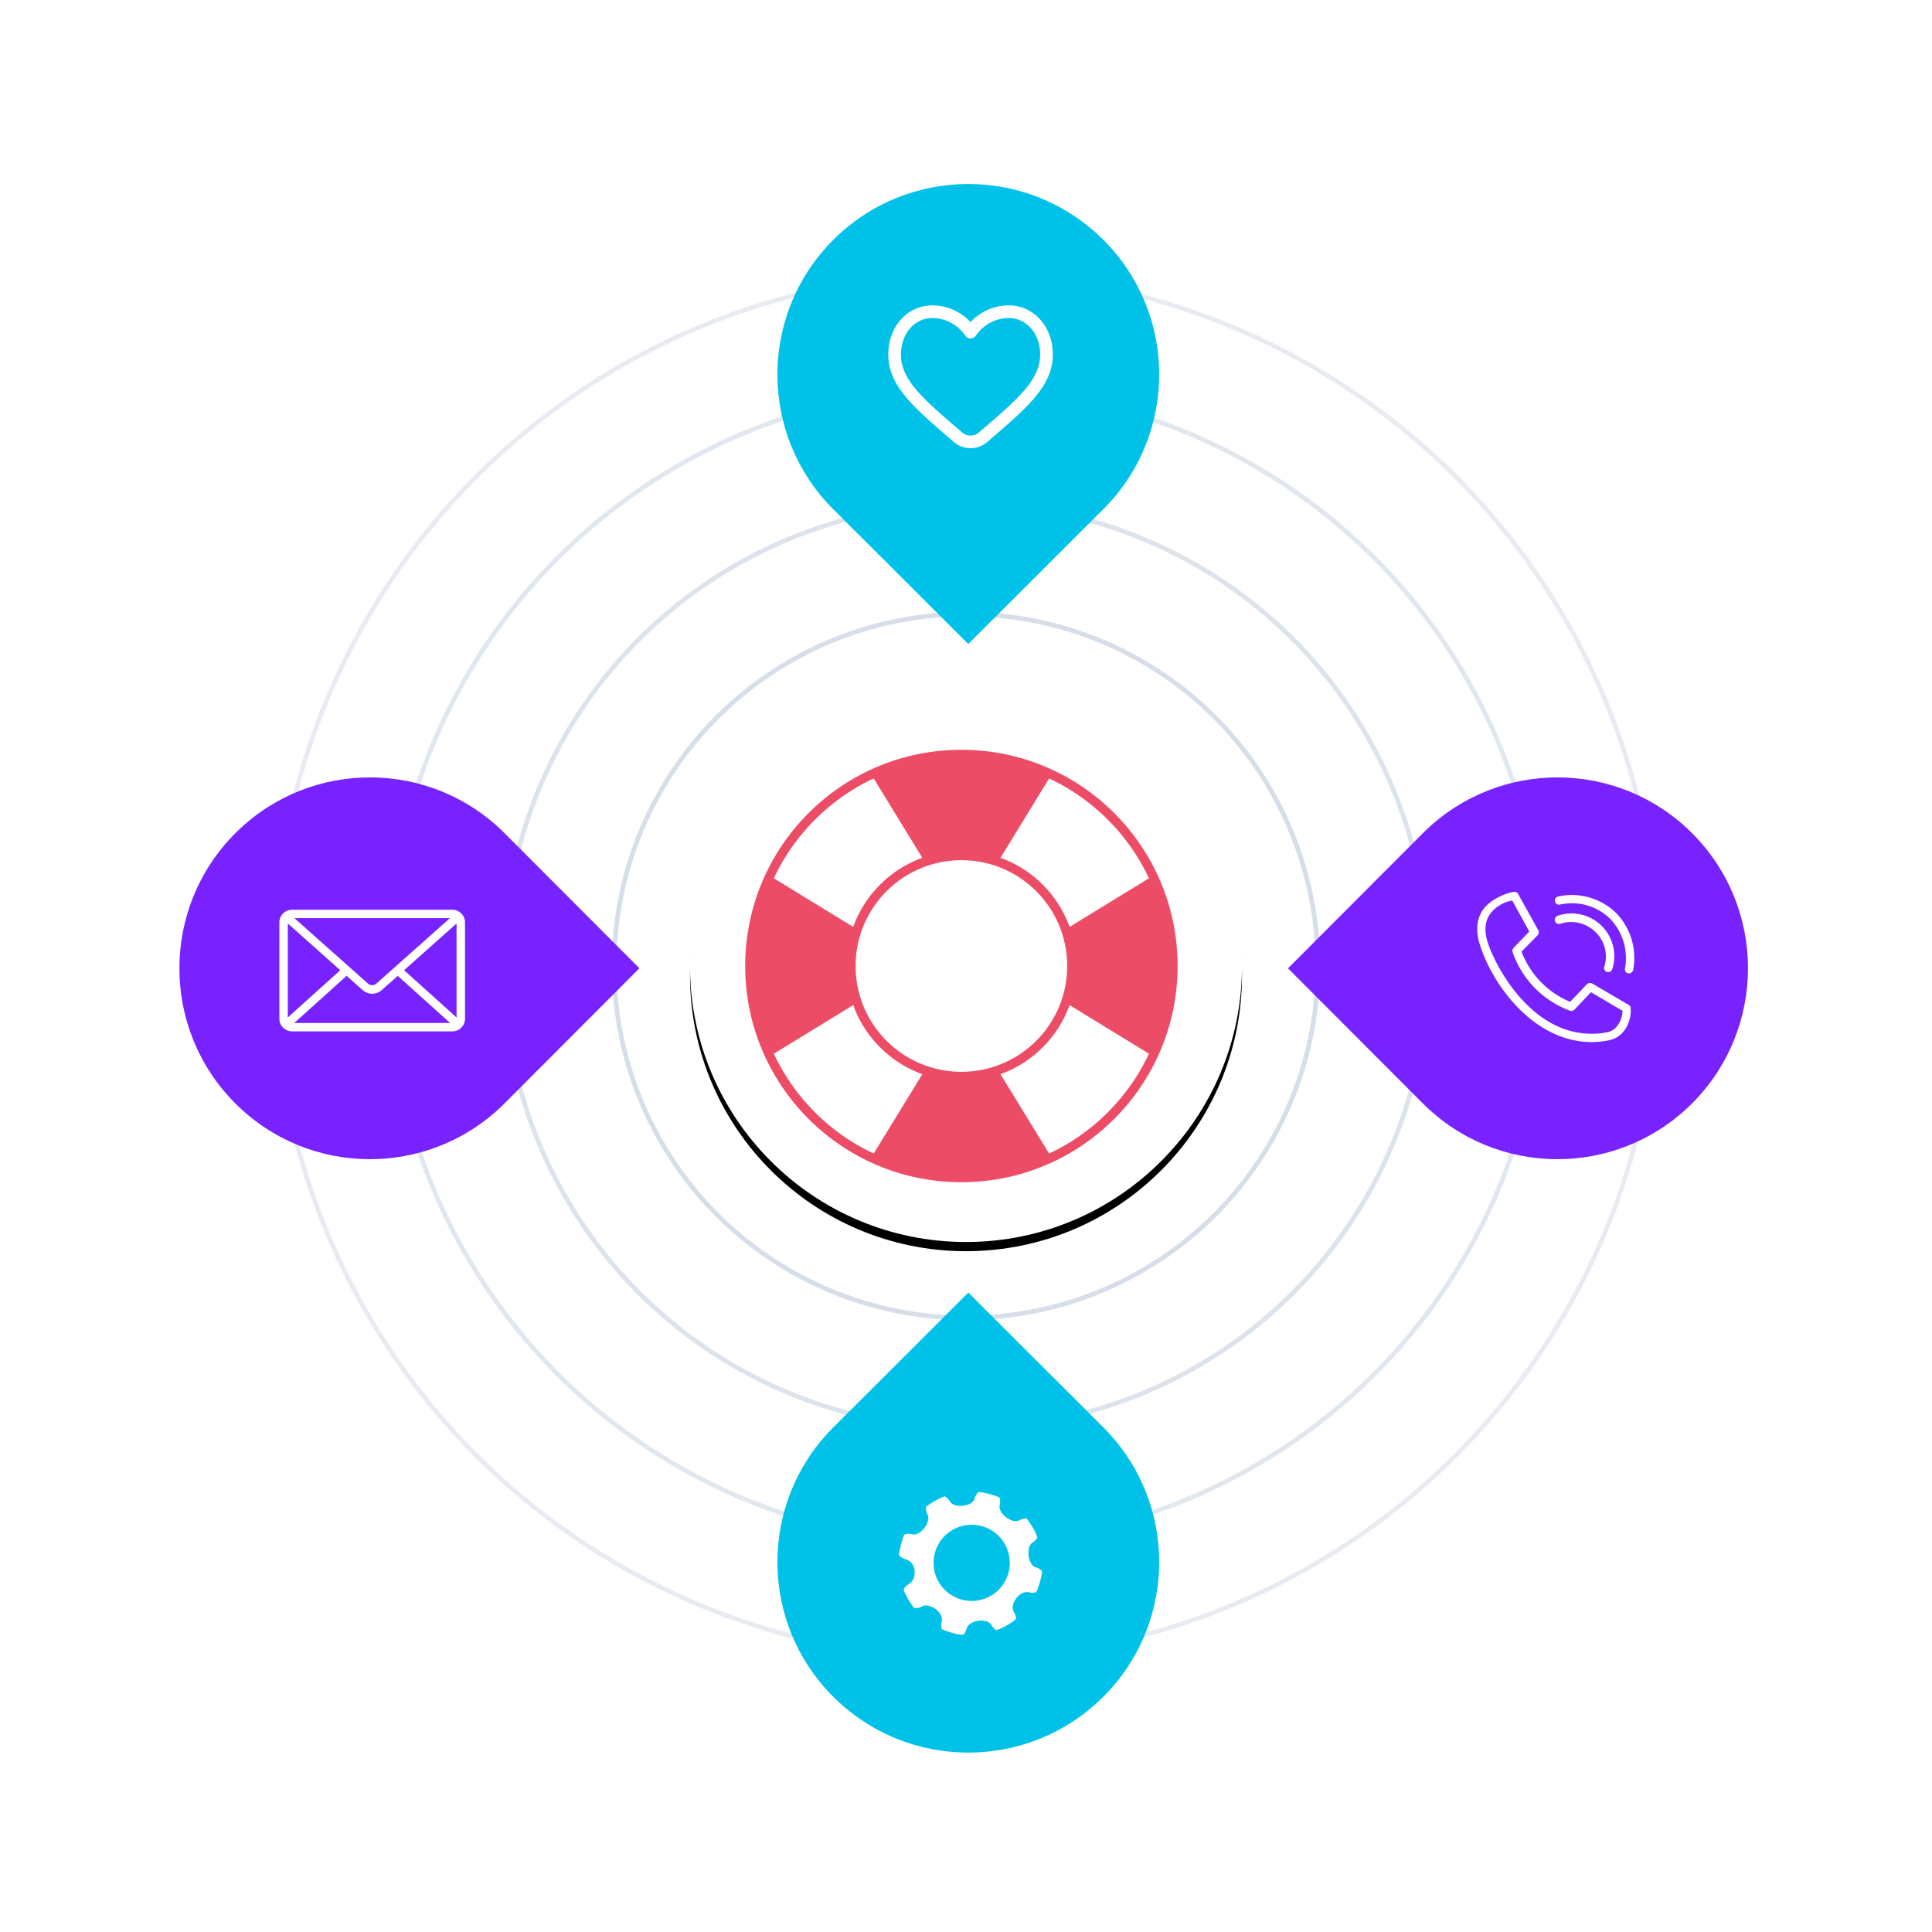
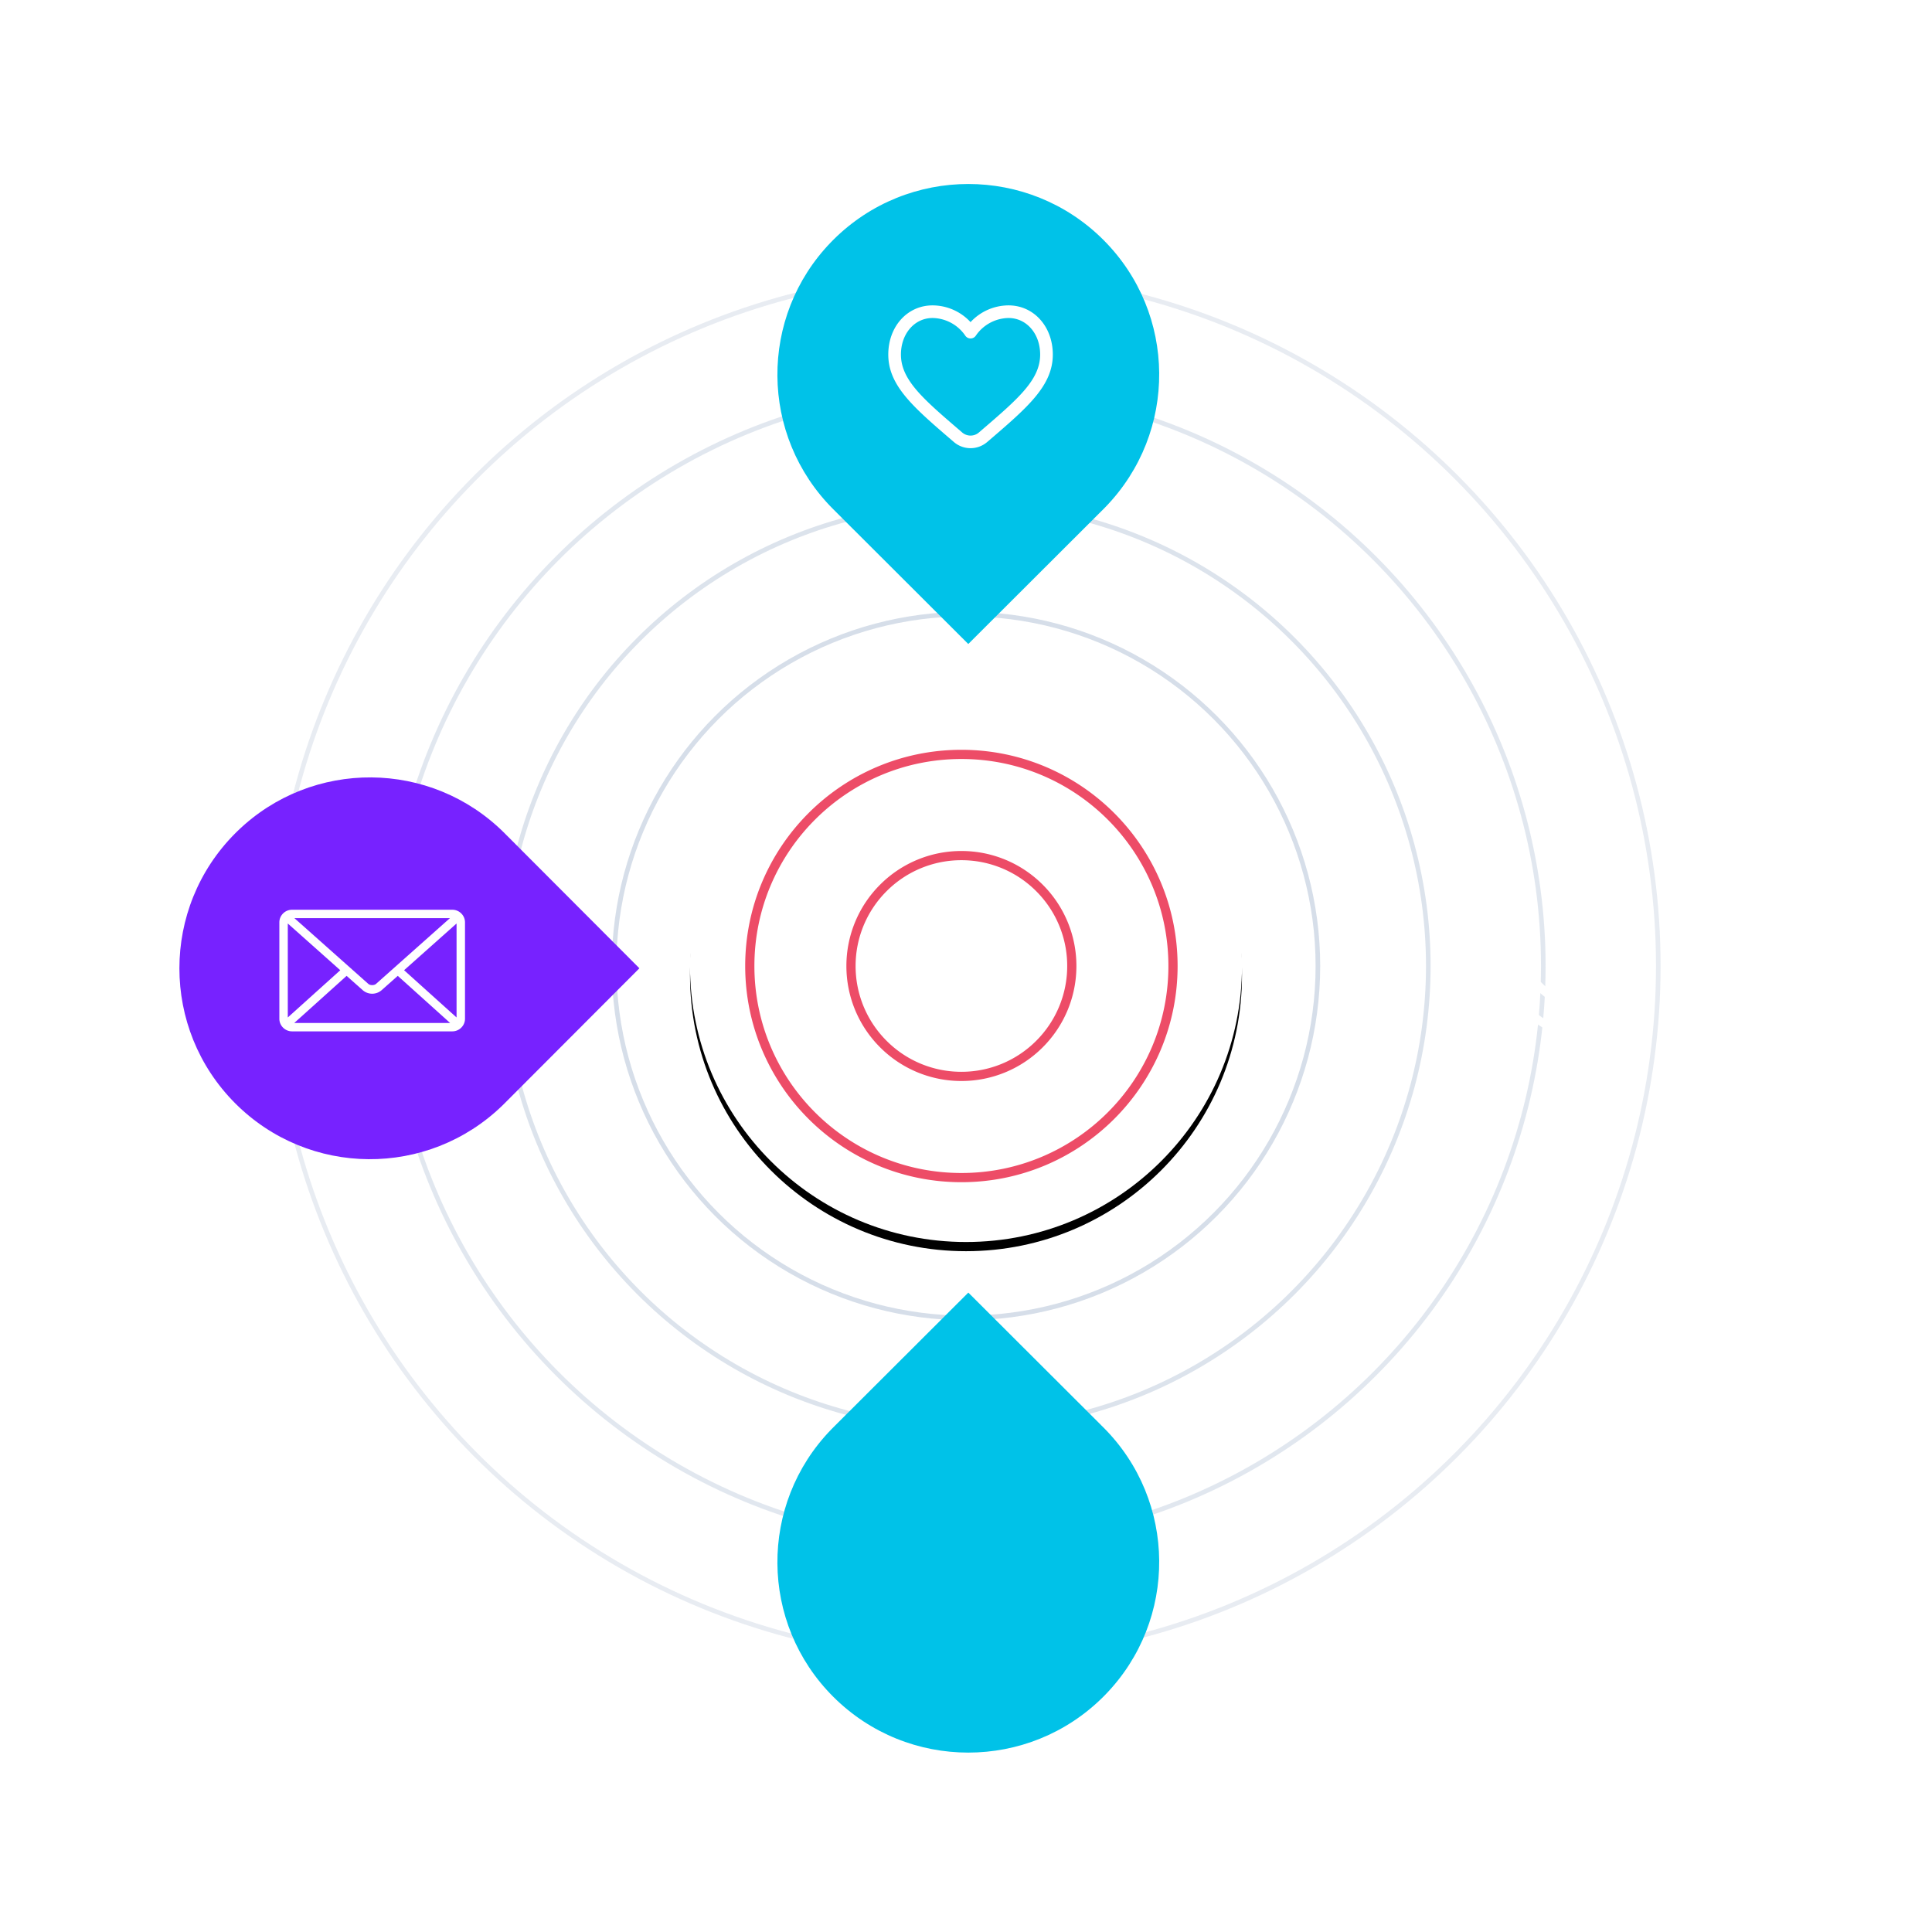
<svg xmlns="http://www.w3.org/2000/svg" xmlns:xlink="http://www.w3.org/1999/xlink" width="420" height="420" viewBox="0 0 420 420">
  <defs>
    <filter x="-7.1%" y="-5.4%" width="114.2%" height="114.2%" filterUnits="objectBoundingBox" id="a">
      <feOffset dy="2" in="SourceAlpha" result="shadowOffsetOuter1" />
      <feGaussianBlur stdDeviation="2.5" in="shadowOffsetOuter1" result="shadowBlurOuter1" />
      <feColorMatrix values="0 0 0 0 0 0 0 0 0 0 0 0 0 0 0 0 0 0 0.08 0" in="shadowBlurOuter1" />
    </filter>
    <circle id="b" cx="210" cy="210" r="60" />
  </defs>
  <g fill="none" fill-rule="evenodd">
    <g>
      <path d="M0 0h420v420H0z" />
      <use fill="#000" filter="url(#a)" xlink:href="#b" />
      <use fill="#FFF" xlink:href="#b" />
-       <path d="M243.35 216.32l.368.142A21.006 21.006 0 01257 235.998c0 11.597-9.402 21-21 21a21.008 21.008 0 01-19.92-14.336l-.119-.365 1.909-.6.115.356A19.008 19.008 0 00236 254.998c10.493 0 19-8.507 19-19a19.006 19.006 0 00-12.001-17.67l-.349-.135.7-1.873zm-66.7 0l.7 1.873A19.006 19.006 0 00165 235.998c0 10.493 8.507 19 19 19a19.008 19.008 0 0018.015-12.945l.115-.356 1.909.6a21.007 21.007 0 01-20.039 14.7c-11.598 0-21-9.402-21-21a21.006 21.006 0 0113.282-19.535l.368-.142zM236 163c11.598 0 21 9.402 21 21a21.006 21.006 0 01-13.282 19.536l-.368.142-.7-1.874A19.006 19.006 0 00255 184c0-10.493-8.507-19-19-19a19.008 19.008 0 00-18.015 12.945l-.115.355-1.909-.6A21.007 21.007 0 01236 163zm-52 0c9.11 0 17.085 5.852 19.92 14.336l.119.365-1.909.6-.115-.356A19.008 19.008 0 00184 165c-10.493 0-19 8.507-19 19a19.006 19.006 0 0012.001 17.67l.349.134-.7 1.874-.368-.142A21.006 21.006 0 01163 184c0-11.598 9.402-21 21-21z" fill="#FFF" fill-rule="nonzero" />
      <path d="M209 164c12.703 0 24.203 5.149 32.527 13.473C249.85 185.797 255 197.297 255 210s-5.149 24.203-13.473 32.527C233.203 250.85 221.703 256 209 256s-24.203-5.149-32.527-13.473C168.15 234.203 163 222.703 163 210s5.149-24.203 13.473-32.527C184.797 169.15 196.297 164 209 164zm0 22a23.925 23.925 0 00-16.97 7.03A23.925 23.925 0 00185 210a23.925 23.925 0 007.03 16.97A23.925 23.925 0 00209 234a23.925 23.925 0 0016.97-7.03A23.925 23.925 0 00233 210a23.925 23.925 0 00-7.03-16.97A23.925 23.925 0 00209 186z" stroke="#ED4C67" stroke-width="2" fill="#FFF" />
-       <path d="M209 164a45.823 45.823 0 0119.591 4.368l-11.624 18.986A23.962 23.962 0 00209 186c-2.793 0-5.474.477-7.966 1.354l-11.625-18.986A45.823 45.823 0 01209 164zM255 210a45.823 45.823 0 01-4.368 19.59l-18.986-11.623a23.962 23.962 0 001.355-7.968c0-2.792-.477-5.473-1.354-7.966l18.985-11.624a45.823 45.823 0 014.369 19.59zM209.001 256a45.823 45.823 0 01-19.591-4.368l11.624-18.986A23.962 23.962 0 00209 234c2.793 0 5.474-.477 7.966-1.354l11.625 18.986A45.823 45.823 0 01209 256zM163 210a45.823 45.823 0 014.369-19.59l18.986 11.623a23.962 23.962 0 00-1.354 7.968c0 2.792.476 5.473 1.353 7.966L167.37 229.59a45.823 45.823 0 01-4.368-19.59z" fill="#ED4C67" />
      <circle stroke="#C5D0E0" opacity=".4" cx="210" cy="210" r="150.5" />
      <circle stroke="#C5D0E0" opacity=".7" cx="210" cy="210" r="76.5" />
      <circle stroke="#C5D0E0" opacity=".6" cx="210" cy="210" r="100.5" />
      <circle stroke="#C5D0E0" opacity=".5" cx="210" cy="210" r="125.5" />
-       <path d="M367.87 181.152c-16.012-16.043-41.877-16.2-58.09-.476l-.488.482L280 210.505l28.803 28.858.005-.004.479.489c16.012 16.043 41.877 16.2 58.09.476l.488-.482c16.178-16.208 16.18-42.484.006-58.69z" fill="#72F" />
      <path d="M330.03 194.356l4.379 7.878a.942.942 0 01-.135 1.077l-3.503 3.569a19.057 19.057 0 0010.575 10.907l3.637-3.838a1.01 1.01 0 011.145-.135l7.948 4.646a.74.74 0 01.404.673c.27 2.424-1.077 6.262-4.647 7.002-1.24.261-2.504.396-3.772.404-12.595 0-21.486-12.32-24.248-20.871-1.077-3.097-.875-5.79.606-7.945 1.482-2.155 5.12-3.703 6.803-3.838a.808.808 0 01.808.471zm-1.28 1.414a7.544 7.544 0 00-4.849 2.963c-1.145 1.683-1.28 3.77-.404 6.396l.116.334.064.174.137.363.15.382.166.399.088.205.186.423.2.438.214.45.227.464.242.474c.04.08.083.16.125.241l.262.49c.09.164.182.33.276.497l.29.505c.444.762.935 1.545 1.471 2.333l.364.526c3.835 5.434 9.833 10.895 17.851 10.895a15.834 15.834 0 003.503-.337c2.357-.471 3.233-3.03 3.3-4.646l-6.87-4.04-3.57 3.77a1.01 1.01 0 01-.943.27 20.808 20.808 0 01-12.528-12.792.942.942 0 01.203-.875l3.434-3.569-3.704-6.733zm22.43 2.559a14 14 0 013.84 12.59.943.943 0 01-.877.674h-.202a.876.876 0 01-.673-1.078 12.385 12.385 0 00-3.368-10.907 11.925 11.925 0 00-10.519-3.017l-.258.055a.876.876 0 01-1.077-.674.875.875 0 01.673-1.077c4.466-.99 9.133.297 12.46 3.434zm-3.046 2.894a9.289 9.289 0 012.372 9.427.943.943 0 01-.875.673h-.27a.943.943 0 01-.606-1.144 7.404 7.404 0 00-1.886-7.541 7.546 7.546 0 00-7.678-1.818.943.943 0 01-1.145-.539.942.942 0 01.606-1.212 9.298 9.298 0 019.482 2.154z" fill="#FFF" fill-rule="nonzero" />
      <path d="M181.152 368.87c-16.043-16.012-16.2-41.877-.476-58.09l.482-.488L210.505 281l28.858 28.803-.004.005.489.479c16.043 16.012 16.2 41.877.476 58.09l-.482.488c-16.208 16.178-42.484 16.18-58.69.006z" fill="#00C2E8" />
-       <path d="M225.148 340.715c-1.736-.465-2.13-4.531-.706-5.353a2.81 2.81 0 001.069-1.095c-.37-1.35-1.635-3.294-2.348-4.159a2.809 2.809 0 00-1.54.375c-1.553.897-4.765-1.501-4.287-3.286.15-.558.071-1.234-.05-1.63-.884-.456-2.975-1.07-4.528-1.221-.335.243-.718.831-.867 1.393-.507 1.887-4.516 2.161-5.376.674-.287-.497-.816-.96-1.181-1.113-1.005.305-3.188 1.569-4.071 2.299.06.517.073 1.117.37 1.63.859 1.488-1.469 4.796-3.307 4.305a2.794 2.794 0 00-1.756.097c-.427.943-1.072 3.43-1.133 4.434.122.274.849.755 1.43.91 2.502.67 2.521 4.335.709 5.38-.512.295-.95.705-1.133 1.223.304.973 1.528 3.112 2.32 4.025.517.06 1.118-.072 1.632-.369 1.618-.934 4.856 1.263 4.308 3.303-.142.531-.063 1.09.028 1.637 1.218.517 3.421 1.245 4.64 1.214.395-.365.64-.873.778-1.393.48-1.785 4.433-2.355 5.368-.738.26.452.626.88 1.052 1.124 1.279-.365 3.527-1.622 4.289-2.412.03-.578-.188-1.06-.459-1.53-1.01-1.745 1.35-4.802 3.29-4.283.53.142 1.109.094 1.596-.027.426-1.065 1.133-2.967 1.254-4.549-.426-.486-.83-.715-1.391-.865zm-5.91 1.18c-1.185 4.417-5.73 7.037-10.15 5.854-4.42-1.184-7.044-5.724-5.86-10.14 1.185-4.417 5.729-7.038 10.15-5.855 4.42 1.184 7.044 5.723 5.86 10.14z" fill="#FFF" fill-rule="nonzero" />
      <g>
        <path d="M239.848 52.13c16.043 16.012 16.2 41.877.476 58.09l-.482.488L210.495 140l-28.858-28.803.004-.005-.489-.479c-16.043-16.012-16.2-41.877-.476-58.09l.482-.488c16.208-16.178 42.484-16.18 58.69-.006z" fill="#00C2E8" />
        <path d="M219.242 66.387a11.313 11.313 0 00-8.254 3.64 11.313 11.313 0 00-8.254-3.64c-5.49 0-9.63 4.596-9.63 10.691 0 6.761 5.474 11.463 13.757 18.58l.528.452a5.557 5.557 0 007.193 0l.533-.453c8.286-7.116 13.757-11.818 13.757-18.579 0-6.095-4.14-10.691-9.63-10.691zm-5.926 27.19l-.527.453a2.781 2.781 0 01-3.602 0l-.526-.453c-7.99-6.857-12.805-10.997-12.805-16.499 0-4.531 2.956-7.947 6.878-7.947a8.788 8.788 0 017.089 3.804c.252.4.692.64 1.165.64.476.007.92-.236 1.17-.64a8.788 8.788 0 017.084-3.804c3.922 0 6.879 3.416 6.879 7.947 0 5.502-4.815 9.642-12.805 16.499z" fill="#FFF" fill-rule="nonzero" />
      </g>
      <g>
        <path d="M51.13 239.848c16.012 16.043 41.877 16.2 58.09.476l.488-.482L139 210.495l-28.803-28.858-.005.004-.479-.489c-16.012-16.043-41.877-16.2-58.09-.476l-.488.482c-16.178 16.208-16.18 42.484-.006 58.69z" fill="#72F" />
        <path d="M63.482 197.77c-1.508 0-2.752 1.235-2.752 2.735v20.967c0 1.5 1.244 2.735 2.752 2.735h34.853c1.509 0 2.752-1.236 2.752-2.735v-20.967c0-1.5-1.243-2.735-2.752-2.735H63.482zm.516 1.823h33.821l-16.08 14.301c-.39.347-1.271.347-1.662 0l-16.08-14.301zm-1.433 1.168l11.407 10.156-11.407 10.27v-20.426zm36.688 0v20.426l-11.408-10.27 11.408-10.156zm-23.905 11.381l3.497 3.105a3.125 3.125 0 004.127 0l3.497-3.105 11.38 10.241h-33.88l11.38-10.241z" fill="#FFF" fill-rule="nonzero" />
      </g>
    </g>
  </g>
</svg>